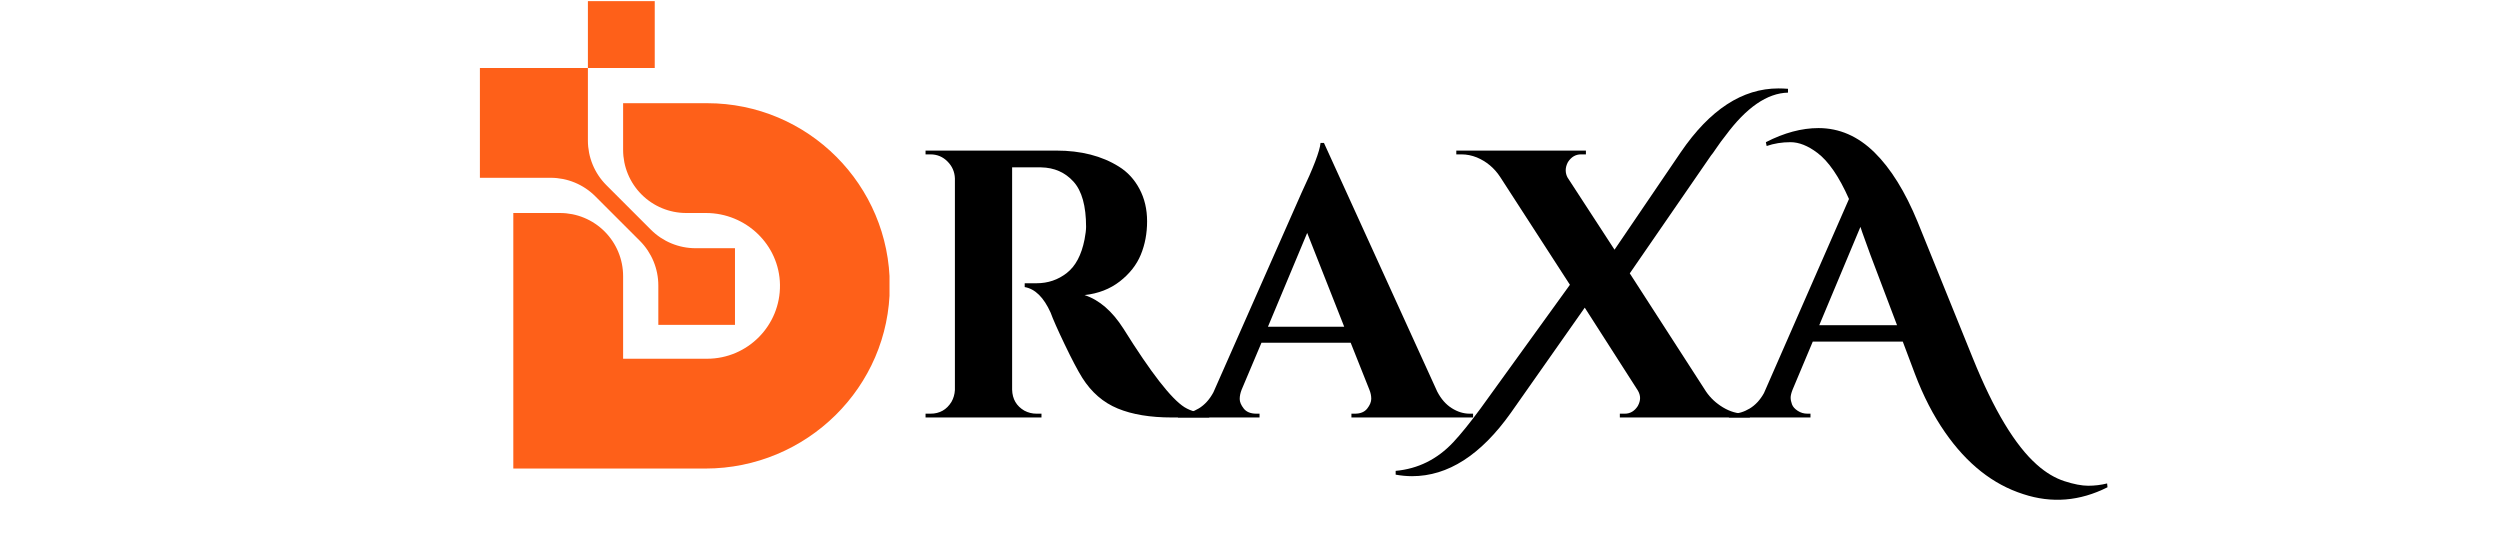
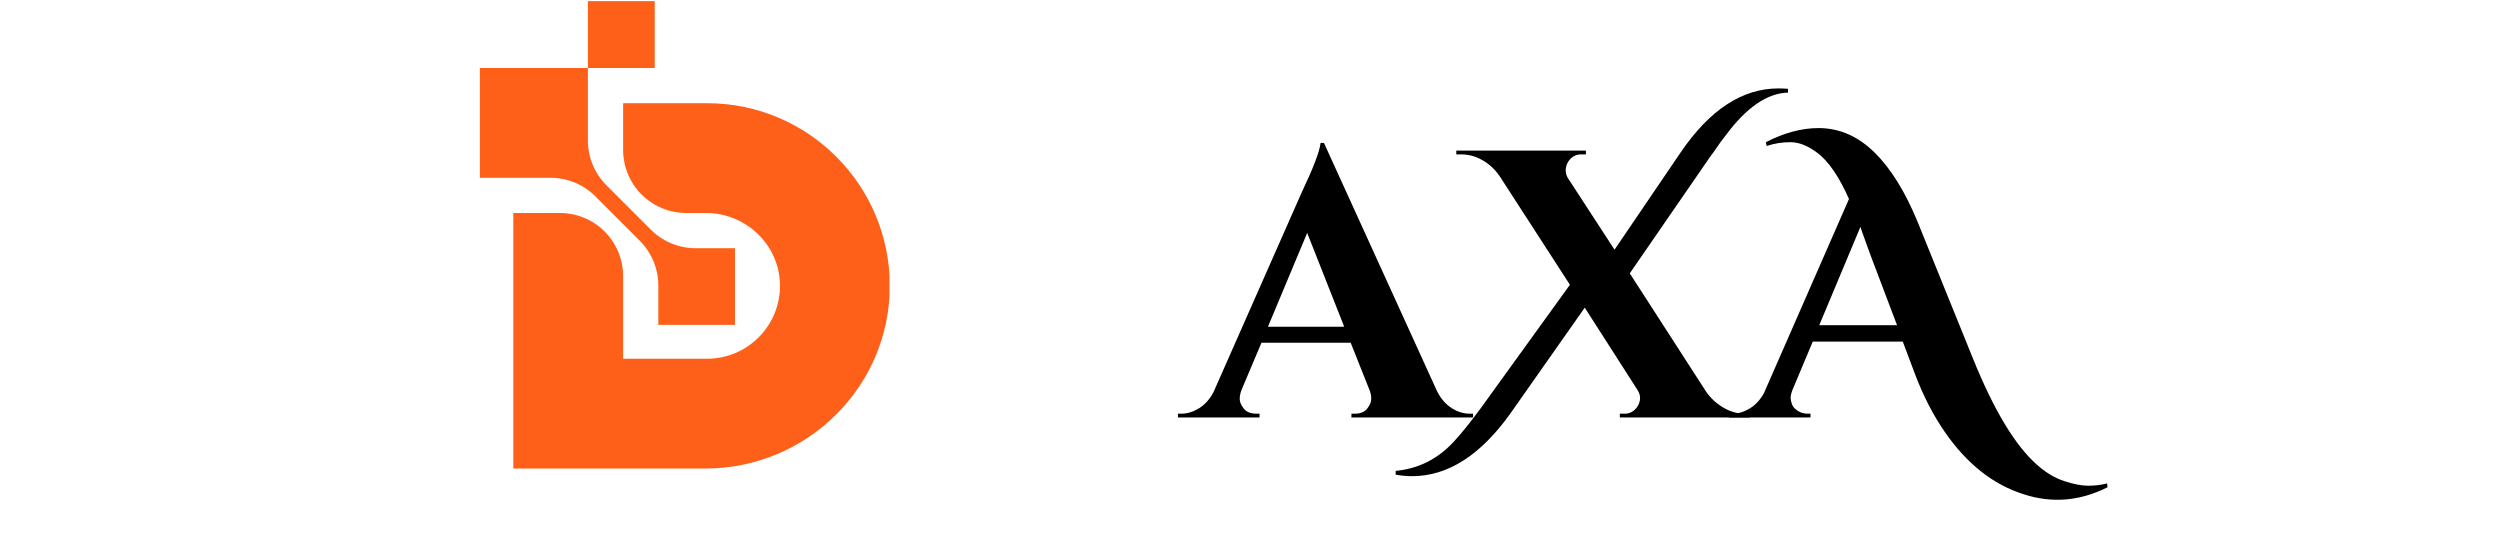
<svg xmlns="http://www.w3.org/2000/svg" width="1400" zoomAndPan="magnify" viewBox="0 0 1050 225" height="300" preserveAspectRatio="xMidYMid meet" version="1.0">
  <defs>
    <g />
    <clipPath id="ae3183c2fc">
      <path d="M 201.559 0.48 L 373.594 0.48 L 373.594 196.98 L 201.559 196.98 Z M 201.559 0.48 " clip-rule="nonzero" />
    </clipPath>
    <clipPath id="73c522e2c0">
      <rect x="0" width="507" y="0" height="206" />
    </clipPath>
  </defs>
  <g clip-path="url(#ae3183c2fc)">
    <path fill="#fe6019" d="M 308.691 104.25 L 308.691 136.445 L 276.496 136.445 L 276.496 119.891 C 276.496 112.859 273.703 106.117 268.734 101.145 L 250.023 82.438 C 245.051 77.465 238.309 74.672 231.277 74.672 L 200.812 74.672 L 200.812 102.734 L 172.738 102.734 L 172.738 74.66 L 200.797 74.66 L 200.797 28.555 L 246.918 28.555 L 246.918 59.035 C 246.918 66.066 249.711 72.809 254.684 77.777 L 273.391 96.488 C 278.363 101.457 285.105 104.25 292.137 104.25 Z M 274.992 0.48 L 246.918 0.48 L 246.918 28.555 L 274.992 28.555 Z M 172.723 0.48 L 172.723 28.555 L 200.797 28.555 L 200.797 0.48 Z M 296.988 43.344 L 261.707 43.344 L 261.707 62.953 C 261.707 69.984 264.5 76.727 269.473 81.699 C 274.441 86.668 281.184 89.461 288.215 89.461 L 296.523 89.461 C 313.32 89.461 327.336 102.801 327.59 119.598 C 327.844 136.688 314.023 150.668 296.988 150.668 L 261.707 150.668 L 261.707 115.973 C 261.707 108.941 258.914 102.199 253.941 97.227 C 248.973 92.254 242.23 89.461 235.199 89.461 L 215.59 89.461 L 215.59 196.789 L 296.254 196.789 C 338.723 196.789 373.676 162.598 373.711 120.129 C 373.746 77.734 339.383 43.344 296.988 43.344 Z M 296.988 43.344 " fill-opacity="1" fill-rule="nonzero" />
  </g>
  <g transform="matrix(1, 0, 0, 1, 381, 19)">
    <g clip-path="url(#73c522e2c0)">
      <g fill="#000000" fill-opacity="1">
        <g transform="translate(0.529, 156.34)">
          <g>
-             <path d="M 50.922 -105.047 L 44.031 -105.047 C 43.82 -105.047 43.664 -105.047 43.562 -105.047 L 43.562 -11.688 C 43.664 -7.738 45.375 -4.801 48.688 -2.875 C 50.281 -2.02 51.988 -1.594 53.812 -1.594 L 55.891 -1.594 L 55.891 0 L 7.203 0 L 7.203 -1.594 L 9.281 -1.594 C 13.125 -1.594 16.062 -3.25 18.094 -6.562 C 18.945 -8.062 19.426 -9.719 19.531 -11.531 L 19.531 -100.406 C 19.426 -103.188 18.383 -105.562 16.406 -107.531 C 14.438 -109.508 12.062 -110.5 9.281 -110.5 L 7.203 -110.5 L 7.203 -112.094 L 62.141 -112.094 C 72.492 -112.094 81.242 -109.852 88.391 -105.375 C 92.023 -103.133 94.91 -100.008 97.047 -96 C 99.18 -92 100.25 -87.461 100.25 -82.391 C 100.25 -77.316 99.367 -72.645 97.609 -68.375 C 95.848 -64.102 92.91 -60.363 88.797 -57.156 C 84.68 -53.957 79.742 -52.039 73.984 -51.406 C 80.172 -49.375 85.613 -44.676 90.312 -37.312 C 101.844 -18.844 110.383 -7.848 115.938 -4.328 C 118.719 -2.617 122.188 -1.707 126.344 -1.594 L 126.344 0 L 110.656 0 C 101.582 0 94.004 -1.254 87.922 -3.766 C 81.836 -6.273 76.875 -10.57 73.031 -16.656 C 71.102 -19.75 68.645 -24.414 65.656 -30.656 C 62.664 -36.906 60.691 -41.363 59.734 -44.031 C 56.848 -50.438 53.219 -54.016 48.844 -54.766 L 48.844 -56.375 L 53.812 -56.375 C 58.613 -56.375 62.852 -57.812 66.531 -60.688 C 70.219 -63.57 72.703 -68.27 73.984 -74.781 C 74.41 -77.031 74.625 -78.789 74.625 -80.062 C 74.625 -88.82 72.863 -95.148 69.344 -99.047 C 65.82 -102.941 61.285 -104.941 55.734 -105.047 C 54.66 -105.047 53.055 -105.047 50.922 -105.047 Z M 50.922 -105.047 " />
-           </g>
+             </g>
        </g>
      </g>
      <g fill="#000000" fill-opacity="1">
        <g transform="translate(118.068, 156.34)">
          <g>
            <path d="M 118.188 -1.594 L 119.625 -1.594 L 119.625 0 L 68.531 0 L 68.531 -1.594 L 69.984 -1.594 C 72.328 -1.594 74.055 -2.312 75.172 -3.75 C 76.297 -5.195 76.859 -6.562 76.859 -7.844 C 76.859 -9.125 76.594 -10.406 76.062 -11.688 L 68.219 -31.391 L 30.75 -31.391 L 22.422 -11.688 C 21.879 -10.301 21.609 -8.992 21.609 -7.766 C 21.609 -6.535 22.172 -5.195 23.297 -3.75 C 24.422 -2.312 26.207 -1.594 28.656 -1.594 L 29.938 -1.594 L 29.938 0 L -4.328 0 L -4.328 -1.594 L -2.891 -1.594 C -0.43 -1.594 2.02 -2.336 4.469 -3.828 C 6.926 -5.328 8.957 -7.57 10.562 -10.562 L 47.562 -94.328 C 52.57 -104.891 55.238 -111.879 55.562 -115.297 L 57 -115.297 L 104.562 -10.891 C 106.164 -7.797 108.195 -5.473 110.656 -3.922 C 113.113 -2.367 115.625 -1.594 118.188 -1.594 Z M 33.469 -38.109 L 65.5 -38.109 L 49.953 -77.516 Z M 33.469 -38.109 " />
          </g>
        </g>
      </g>
      <g fill="#000000" fill-opacity="1">
        <g transform="translate(232.724, 156.34)">
          <g>
            <path d="M 118.984 -1.594 L 121.219 -1.594 L 121.219 0 L 66.609 0 L 66.609 -1.594 L 68.703 -1.594 C 70.941 -1.594 72.754 -2.66 74.141 -4.797 C 74.785 -5.973 75.109 -7.094 75.109 -8.156 C 75.109 -9.227 74.785 -10.301 74.141 -11.375 L 51.875 -46.125 L 20.812 -1.922 C 8.219 15.797 -5.602 24.656 -20.656 24.656 C -22.906 24.656 -25.203 24.441 -27.547 24.016 L -27.547 22.422 C -18.148 21.566 -10.086 17.562 -3.359 10.406 C -0.16 6.988 3.676 2.238 8.156 -3.844 L 45.641 -55.734 L 16.328 -101.047 C 13.867 -104.785 10.613 -107.508 6.562 -109.219 C 4.426 -110.07 2.289 -110.5 0.156 -110.5 L -2.078 -110.5 L -2.078 -112.094 L 52.359 -112.094 L 52.359 -110.5 L 50.281 -110.5 C 48.039 -110.5 46.223 -109.43 44.828 -107.297 C 44.191 -106.117 43.875 -104.969 43.875 -103.844 C 43.875 -102.727 44.141 -101.691 44.672 -100.734 L 64.375 -70.469 L 92.234 -111.453 C 104.41 -129.285 118.078 -138.203 133.234 -138.203 C 134.516 -138.203 135.848 -138.148 137.234 -138.047 L 137.234 -136.438 C 128.484 -136.227 119.727 -130.195 110.969 -118.344 C 109.688 -116.738 108.43 -115.031 107.203 -113.219 C 105.984 -111.406 105.211 -110.336 104.891 -110.016 L 70.781 -60.531 L 102.812 -10.891 C 104.625 -8.223 107 -6.004 109.938 -4.234 C 112.875 -2.473 115.891 -1.594 118.984 -1.594 Z M 118.984 -1.594 " />
          </g>
        </g>
      </g>
      <g fill="#000000" fill-opacity="1">
        <g transform="translate(349.462, 156.34)">
          <g>
            <path d="M 154.688 29.312 C 143.051 35.176 131.254 36.133 119.297 32.188 C 106.598 28.133 95.656 19.488 86.469 6.25 C 81.562 -0.801 77.348 -8.969 73.828 -18.25 L 68.703 -31.875 L 30.906 -31.875 L 22.422 -11.688 C 21.879 -10.301 21.609 -9.18 21.609 -8.328 C 21.609 -7.473 21.797 -6.535 22.172 -5.516 C 22.547 -4.504 23.348 -3.598 24.578 -2.797 C 25.805 -1.992 27.164 -1.594 28.656 -1.594 L 29.938 -1.594 L 29.938 0 L -4.328 0 L -4.328 -1.594 L -2.891 -1.594 C -0.43 -1.594 1.992 -2.312 4.391 -3.75 C 6.797 -5.195 8.801 -7.363 10.406 -10.25 L 46.109 -91.766 C 41.953 -101.16 37.523 -107.617 32.828 -111.141 C 28.879 -114.129 25.113 -115.625 21.531 -115.625 C 17.957 -115.625 14.625 -115.086 11.531 -114.016 L 11.203 -115.625 C 18.891 -119.57 26.258 -121.547 33.312 -121.547 C 42.062 -121.547 49.906 -118.129 56.844 -111.297 C 63.676 -104.566 69.707 -94.852 74.938 -82.156 L 98.156 -24.828 C 106.914 -3.148 115.883 11.742 125.062 19.859 C 128.801 23.172 132.645 25.469 136.594 26.75 C 140.539 28.031 143.875 28.672 146.594 28.672 C 149.32 28.672 151.969 28.348 154.531 27.703 Z M 33.625 -38.75 L 66.297 -38.75 L 55.078 -68.375 C 54.547 -69.875 53.801 -71.93 52.844 -74.547 C 51.883 -77.16 51.242 -79 50.922 -80.062 Z M 33.625 -38.75 " />
          </g>
        </g>
      </g>
    </g>
  </g>
</svg>